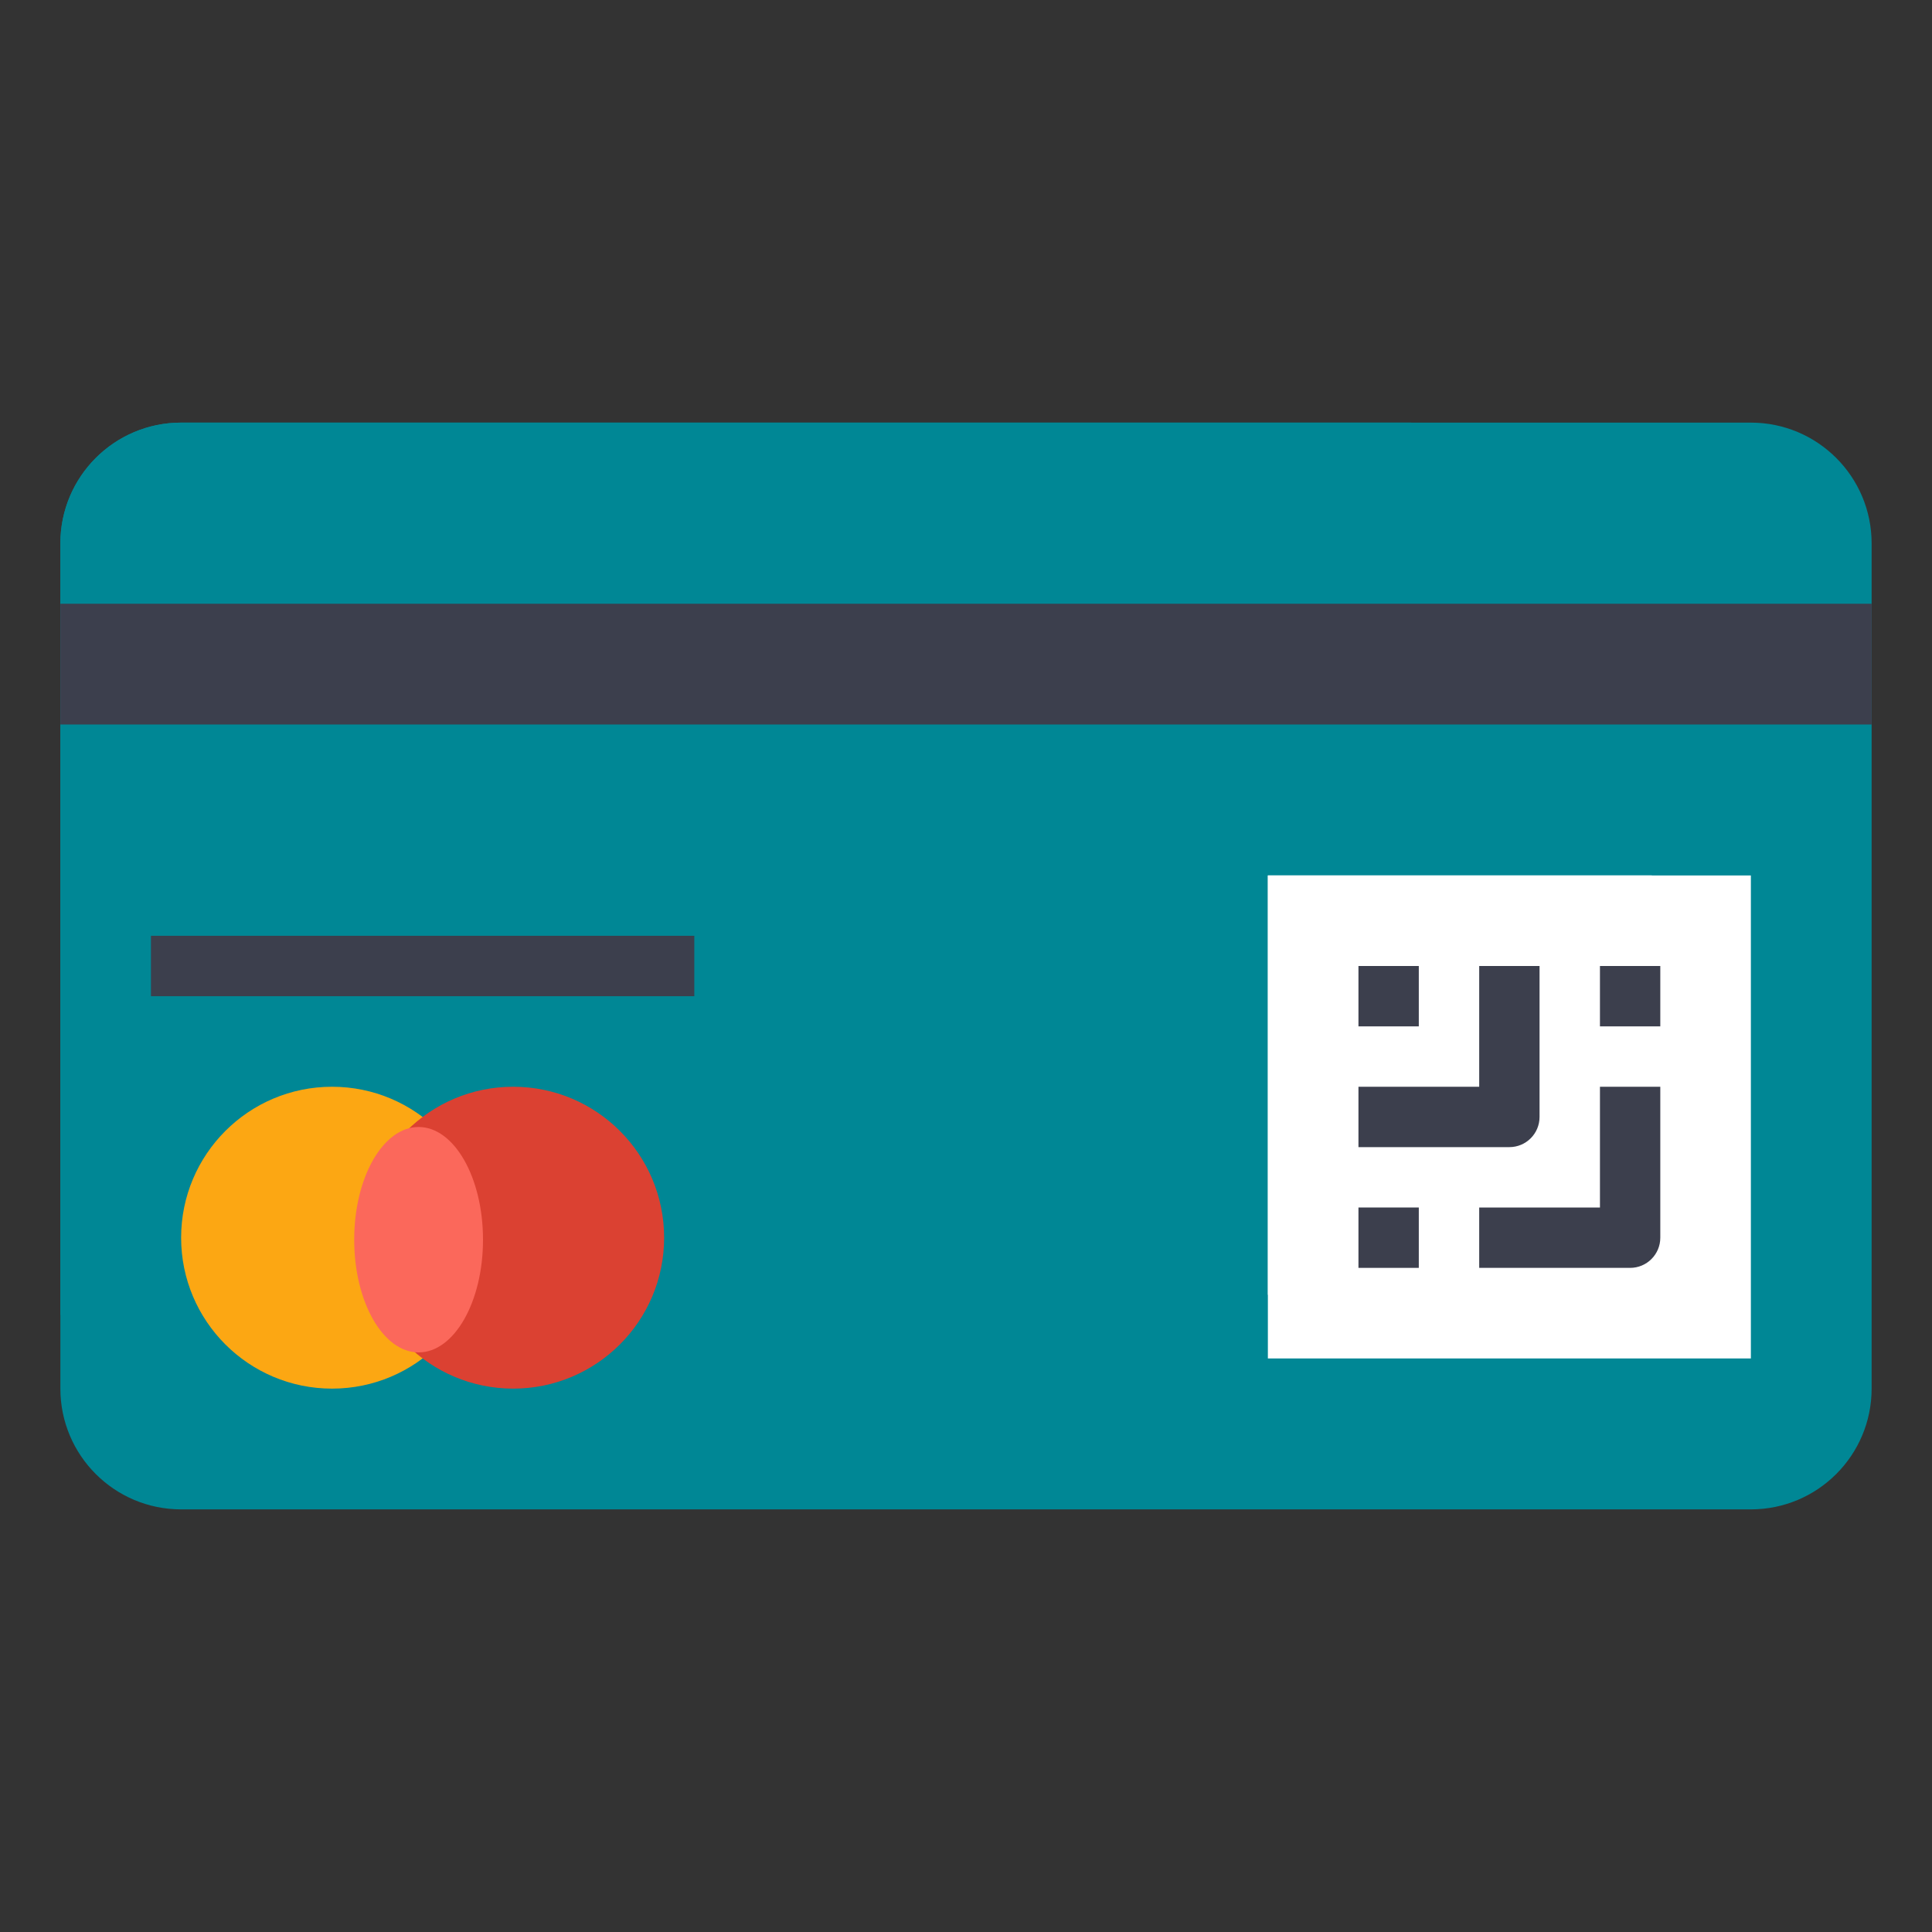
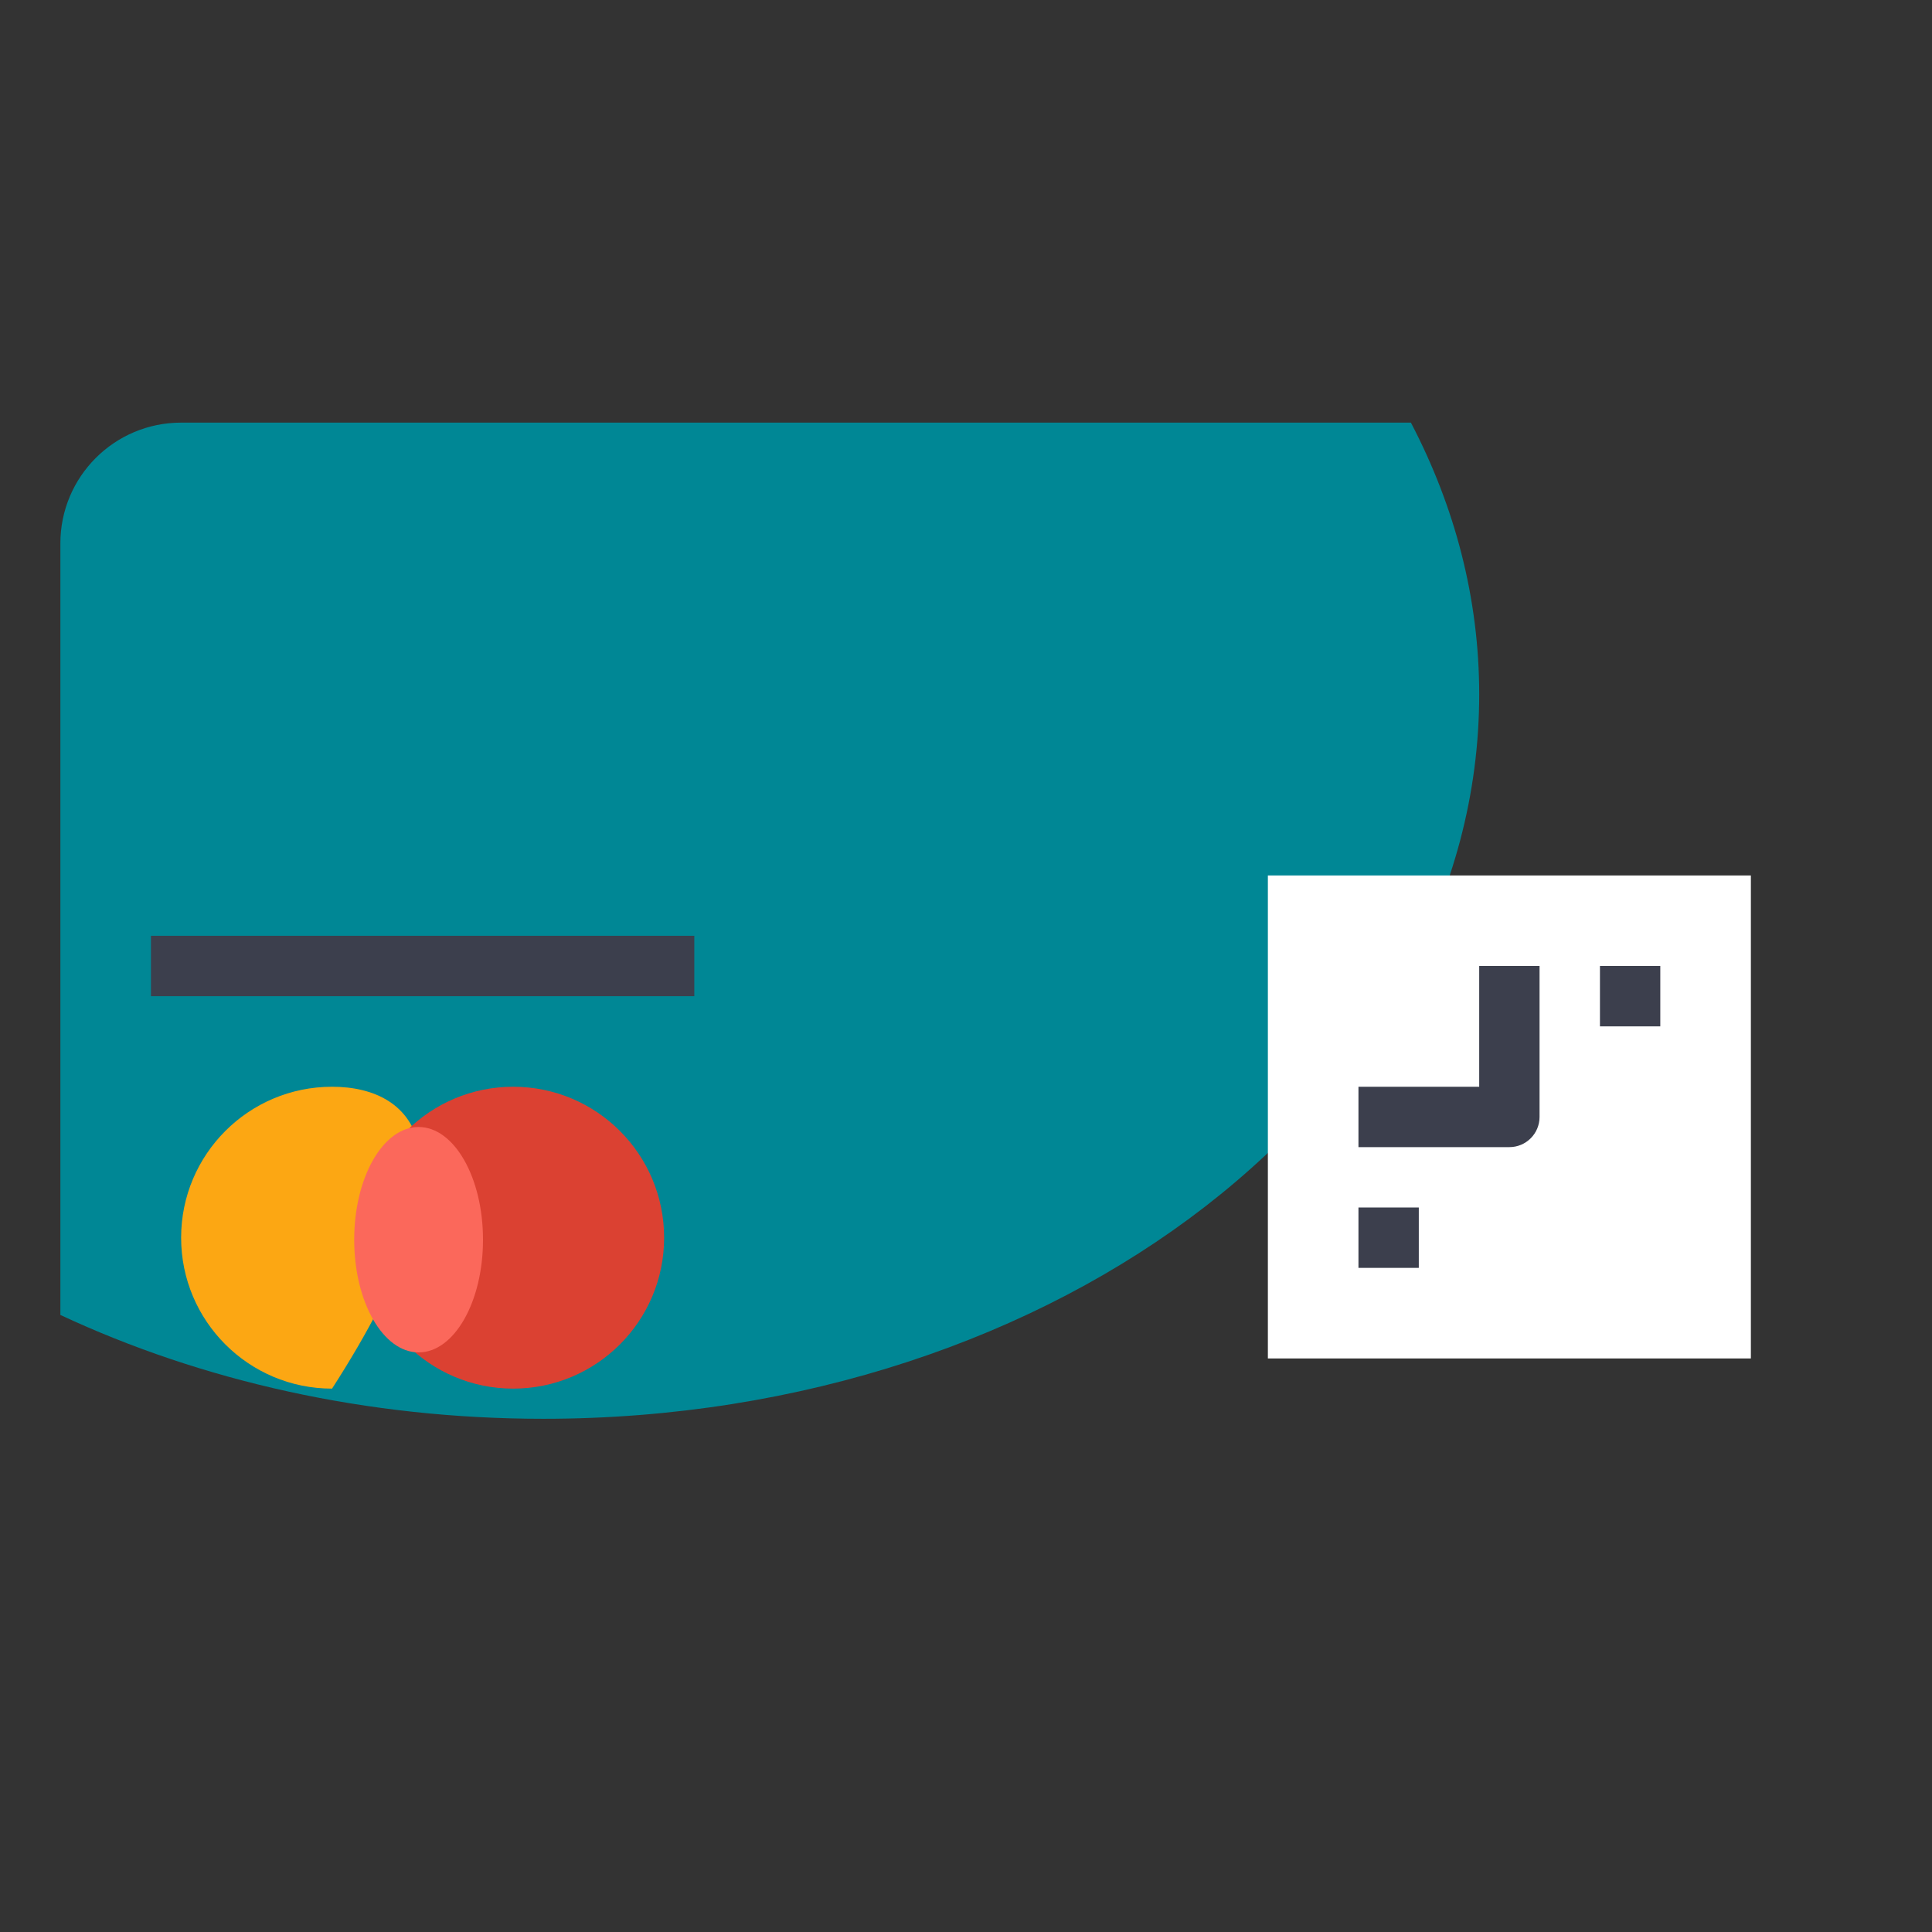
<svg xmlns="http://www.w3.org/2000/svg" width="60" height="60" viewBox="0 0 60 60" fill="none">
  <rect x="0" y="0" width="60" height="60" fill="#333333" stroke="none" />
-   <path d="M54.375 13.125H5.625C3.554 13.125 1.875 14.804 1.875 16.875V43.125C1.875 45.196 3.554 46.875 5.625 46.875H54.375C56.446 46.875 58.125 45.196 58.125 43.125V16.875C58.125 14.804 56.446 13.125 54.375 13.125Z" fill="#008795" />
  <path d="M1.875 16.875V40.837C6.254 42.883 11.386 44.062 16.875 44.062C32.926 44.062 45.938 33.989 45.938 21.562C45.938 18.578 45.18 15.731 43.817 13.125H5.625C3.554 13.125 1.875 14.804 1.875 16.875Z" fill="#008795" />
-   <path d="M58.125 18.75H1.875V22.5H58.125V18.75Z" fill="#3C3F4D" />
  <path d="M54.375 27.188H39.375V42.188H54.375V27.188Z" fill="white" />
-   <path d="M39.375 40.21C39.836 40.27 40.303 40.312 40.781 40.312C46.735 40.312 51.562 35.485 51.562 29.531C51.562 28.725 51.467 27.943 51.299 27.188H39.375V40.21Z" fill="white" />
-   <path d="M10.312 43.125C12.901 43.125 15 41.026 15 38.438C15 35.849 12.901 33.75 10.312 33.75C7.724 33.75 5.625 35.849 5.625 38.438C5.625 41.026 7.724 43.125 10.312 43.125Z" fill="#FCA713" />
+   <path d="M10.312 43.125C15 35.849 12.901 33.75 10.312 33.75C7.724 33.75 5.625 35.849 5.625 38.438C5.625 41.026 7.724 43.125 10.312 43.125Z" fill="#FCA713" />
  <path d="M15.938 43.125C18.526 43.125 20.625 41.026 20.625 38.438C20.625 35.849 18.526 33.75 15.938 33.75C13.349 33.75 11.25 35.849 11.25 38.438C11.25 41.026 13.349 43.125 15.938 43.125Z" fill="#DB4132" />
  <path d="M13 42C14.105 42 15 40.433 15 38.5C15 36.567 14.105 35 13 35C11.895 35 11 36.567 11 38.5C11 40.433 11.895 42 13 42Z" fill="#FB685B" />
-   <path d="M44.062 30H42.188V31.875H44.062V30Z" fill="#3C3F4D" />
  <path d="M44.062 37.5H42.188V39.375H44.062V37.5Z" fill="#3C3F4D" />
  <path d="M46.875 35.625H42.188V33.75H45.938V30H47.812V34.688C47.812 35.205 47.393 35.625 46.875 35.625Z" fill="#3C3F4D" />
  <path d="M51.562 30H49.688V31.875H51.562V30Z" fill="#3C3F4D" />
-   <path d="M50.625 39.375H45.938V37.5H49.688V33.75H51.562V38.438C51.562 38.955 51.143 39.375 50.625 39.375Z" fill="#3C3F4D" />
  <path d="M21.562 29.062H4.688V30.938H21.562V29.062Z" fill="#3C3F4D" />
</svg>